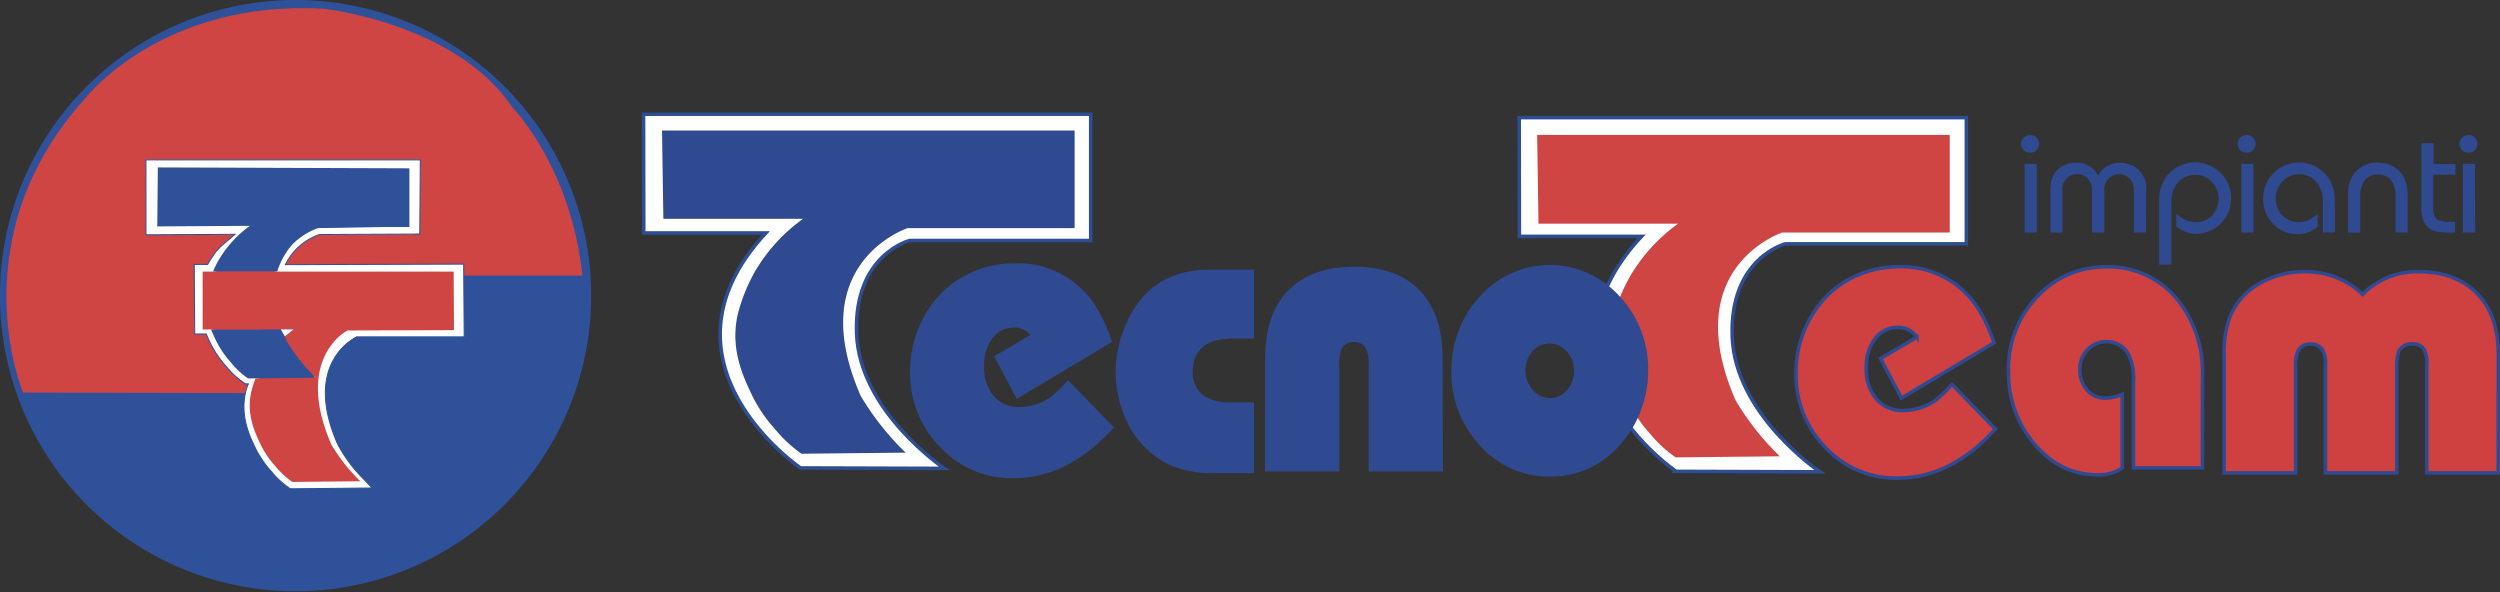
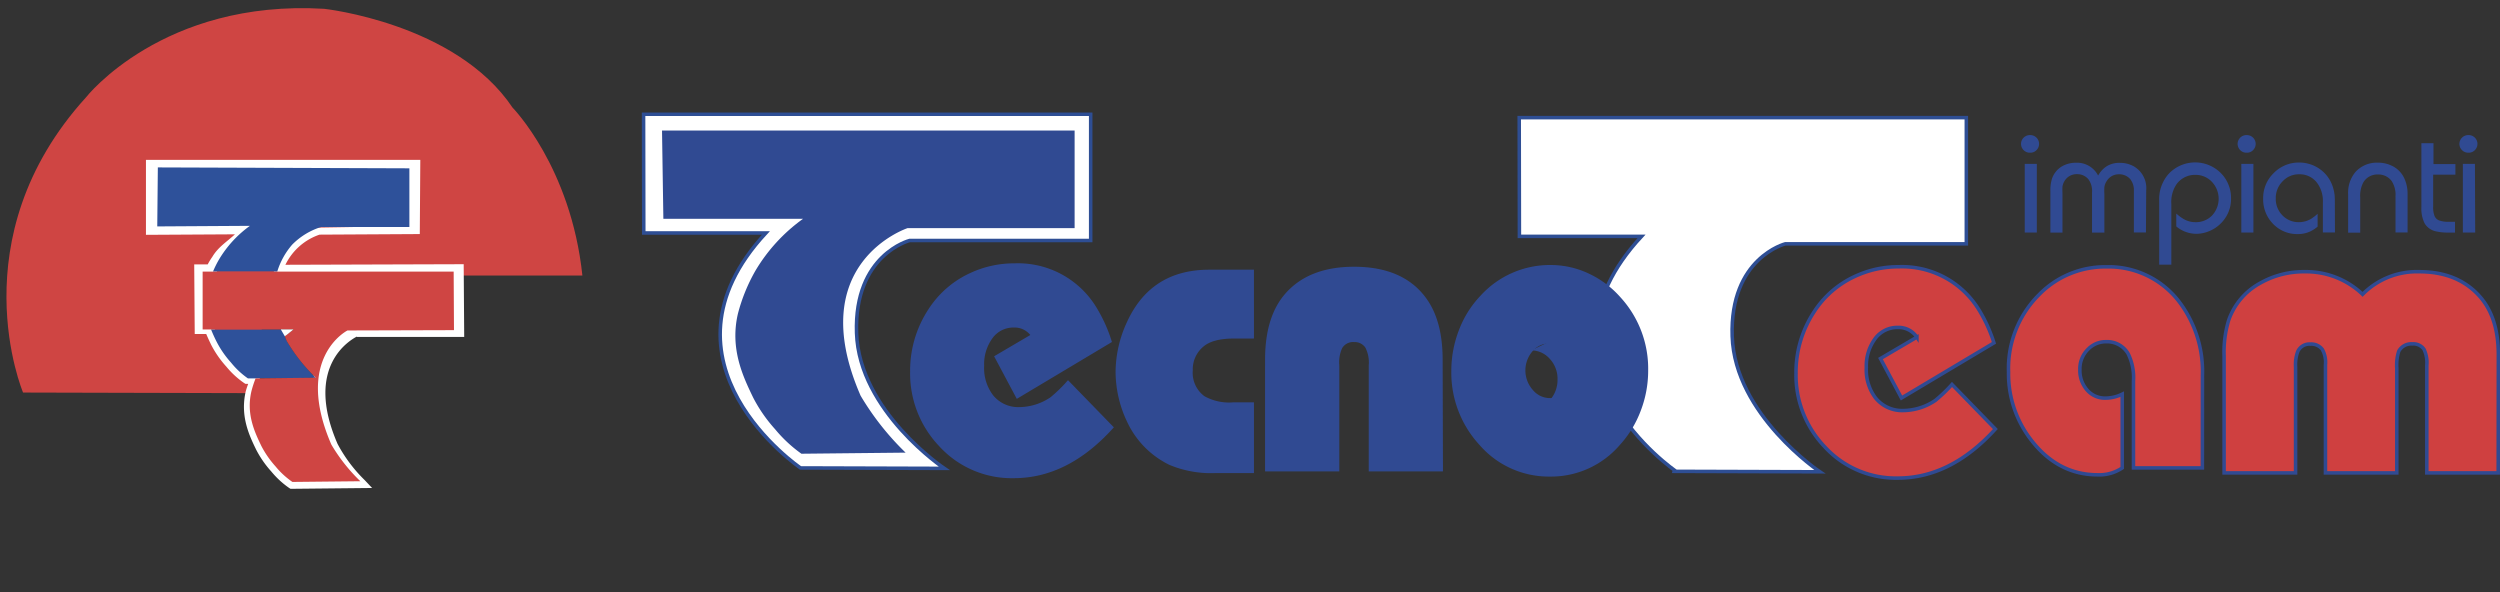
<svg xmlns="http://www.w3.org/2000/svg" id="Livello_1" data-name="Livello 1" viewBox="0 0 389 92.17">
  <rect x="0" y="0" width="389" height="92.17" fill="#333333" stroke="none" />
  <defs>
    <style>.cls-1{fill:#2e519a;}.cls-2{fill:#cf4543;}.cls-3{fill:#fff;}.cls-4,.cls-6,.cls-8{fill:none;stroke-miterlimit:10;}.cls-4{stroke:#2e519a;stroke-width:0.16px;}.cls-5{fill:#304a92;}.cls-6{stroke:#304a92;}.cls-6,.cls-8{stroke-width:0.55px;}.cls-7{fill:#cf4040;}.cls-8{stroke:#2e4e94;}</style>
  </defs>
-   <path class="cls-1" d="M98.67,50.2a46,46,0,1,1-46-46.08,46,46,0,0,1,46,46.08" transform="translate(-6.68 -4.12)" />
  <path class="cls-2" d="M10.27,65.2s-10.16-24,9.8-45.94C20.06,19.26,32,4,57.12,5.49c0,0,20.49,2.22,29.31,15.37,0,0,9.09,9.24,10.87,26.13H49.37L45.1,65.29Z" transform="translate(-6.68 -4.12)" />
  <path class="cls-3" d="M57.58,73.65a29,29,0,0,0,3.48,4.71l-8.75.09A13.27,13.27,0,0,1,50,76.28a14.55,14.55,0,0,1-2.12-3c-1-2.1-2.28-4.72-1.5-8.07h0a15.94,15.94,0,0,1,.62-1.9l.36-.93-2,0a13.14,13.14,0,0,1-2.31-2.17,14.51,14.51,0,0,1-2.12-3c-.3-.61-.61-1.28-.89-2l-.17-.42H38.82l-.12-7.63h1.4l.17-.41a15.34,15.34,0,0,1,.88-1.77,16.68,16.68,0,0,1,4.62-5l1.89-1.25-15.86.1,0-7.71H69.58l0,8.19L56,39.54l-.21,0a10.79,10.79,0,0,0-6.43,6.63l-.29.88H76.51l-.08,7.84-16.19.51-.31.27c-.08,0-8.47,3.91-2.36,18m4.64-17.12H78.91l-.08-11.32-27.74.09a9.19,9.19,0,0,1,5.31-4.69L72,40.54,72.08,29H29.39l0,11.66,13.85-.08c-1.33,1.21-2.63,2-3.52,3.5A10.4,10.4,0,0,0,39,45.26h-2.1l.08,10.83h1.79c.25.6.52,1.17.77,1.69a15.94,15.94,0,0,0,2.35,3.38,13.41,13.41,0,0,0,2.82,2.59l.17.1h.42A12.19,12.19,0,0,0,44.92,65h0c-.9,3.89.56,6.91,1.63,9.11a15.93,15.93,0,0,0,2.35,3.38,13.55,13.55,0,0,0,2.82,2.59l.17.1,12.69-.13-1.15-1.22a22.74,22.74,0,0,1-4.23-5.65c-5.27-12.15,2.07-16.19,3-16.69" transform="translate(-6.68 -4.12)" />
-   <path class="cls-4" d="M57.58,73.65a29,29,0,0,0,3.48,4.71l-8.75.09A13.27,13.27,0,0,1,50,76.28a14.55,14.55,0,0,1-2.12-3c-1-2.1-2.28-4.72-1.5-8.07h0a15.94,15.94,0,0,1,.62-1.9l.36-.93-2,0a13.14,13.14,0,0,1-2.31-2.17,14.51,14.51,0,0,1-2.12-3c-.3-.61-.61-1.28-.89-2l-.17-.42H38.82l-.12-7.63h1.4l.17-.41a15.34,15.34,0,0,1,.88-1.77,16.68,16.68,0,0,1,4.62-5l1.89-1.25-15.86.1,0-7.71H69.58l0,8.19L56,39.54l-.21,0a10.79,10.79,0,0,0-6.43,6.63l-.29.88H76.51l-.08,7.84-16.19.51-.31.27C59.86,55.73,51.48,59.61,57.58,73.65Zm4.64-17.12H78.91l-.08-11.32-27.74.09a9.19,9.19,0,0,1,5.31-4.69L72,40.54,72.08,29H29.39l0,11.66,13.85-.08c-1.33,1.21-2.63,2-3.52,3.5A10.4,10.4,0,0,0,39,45.26h-2.1l.08,10.83h1.79c.25.6.52,1.17.77,1.69a15.94,15.94,0,0,0,2.35,3.38,13.41,13.41,0,0,0,2.82,2.59l.17.1h.42A12.19,12.19,0,0,0,44.92,65h0c-.9,3.89.56,6.91,1.63,9.11a15.93,15.93,0,0,0,2.35,3.38,13.55,13.55,0,0,0,2.82,2.59l.17.1,12.69-.13-1.15-1.22a22.74,22.74,0,0,1-4.23-5.65C53.92,61.07,61.26,57,62.22,56.53Z" transform="translate(-6.68 -4.12)" />
  <path class="cls-1" d="M31.24,30.17l-.09,9.18,14.42-.09a17.37,17.37,0,0,0-4.83,5.27,16.07,16.07,0,0,0-.92,1.85l10,0a11.55,11.55,0,0,1,2.32-4.19,10.85,10.85,0,0,1,4.51-2.75H70.38l0-9.13Z" transform="translate(-6.68 -4.12)" />
  <path class="cls-1" d="M51.32,57.19c-.11-.25-.2-.49-.3-.74s-.28-.73-.41-1.09H39.51c.29.73.61,1.42.91,2a15.17,15.17,0,0,0,2.21,3.18A12.63,12.63,0,0,0,45.26,63h1.19l9.38-.09a27,27,0,0,1-4.51-5.7" transform="translate(-6.68 -4.12)" />
  <path class="cls-2" d="M60.74,55.54l16.58-.05-.05-9.11H38.21l0,9H52.41A12.31,12.31,0,0,0,51,56.45c.1.24.19.49.3.74a26.94,26.94,0,0,0,4.51,5.7L46.45,63a16.62,16.62,0,0,0-.65,2c-.83,3.55.51,6.36,1.55,8.52a15.11,15.11,0,0,0,2.21,3.18,12.58,12.58,0,0,0,2.62,2.41L62.75,79a26.91,26.91,0,0,1-4.51-5.7c-5.87-13.52,2.49-17.75,2.49-17.75" transform="translate(-6.68 -4.12)" />
  <path class="cls-3" d="M51,56.45s-.5-.85-.63-1.08h2Z" transform="translate(-6.68 -4.12)" />
  <g id="_Gruppo_" data-name="&lt;Gruppo&gt;">
    <g id="TecnoTeam">
      <path id="_Tracciato_" data-name="&lt;Tracciato&gt;" class="cls-5" d="M172.87,63.68l6.75,6.94q-6.93,7.63-15.2,7.63A15,15,0,0,1,153,73.34a16.13,16.13,0,0,1-4.43-11.41,17.09,17.09,0,0,1,2.82-9.56,15,15,0,0,1,6.36-5.51,15.89,15.89,0,0,1,6.81-1.49,14,14,0,0,1,12.38,6.55,23.08,23.08,0,0,1,2.43,5.29L165,65.8l-3.27-6.14,5.67-3.33a3.41,3.41,0,0,0-2.94-1.52,4.28,4.28,0,0,0-3.6,1.81,7.13,7.13,0,0,0-1.32,4.43,7.24,7.24,0,0,0,1.41,4.69,5.28,5.28,0,0,0,4.35,2,9.05,9.05,0,0,0,5-1.58,23.22,23.22,0,0,0,2.61-2.44" transform="translate(-6.68 -4.12)" />
      <path id="_Tracciato_2" data-name="&lt;Tracciato&gt;" class="cls-6" d="M172.87,63.68l6.75,6.94q-6.93,7.63-15.2,7.63A15,15,0,0,1,153,73.34a16.13,16.13,0,0,1-4.43-11.41,17.09,17.09,0,0,1,2.82-9.56,15,15,0,0,1,6.36-5.51,15.89,15.89,0,0,1,6.81-1.49,14,14,0,0,1,12.38,6.55,23.08,23.08,0,0,1,2.43,5.29L165,65.8l-3.27-6.14,5.67-3.33a3.41,3.41,0,0,0-2.94-1.52,4.28,4.28,0,0,0-3.6,1.81,7.13,7.13,0,0,0-1.32,4.43,7.24,7.24,0,0,0,1.41,4.69,5.28,5.28,0,0,0,4.35,2,9.05,9.05,0,0,0,5-1.58A23.22,23.22,0,0,0,172.87,63.68Z" transform="translate(-6.68 -4.12)" />
      <path id="_Tracciato_3" data-name="&lt;Tracciato&gt;" class="cls-7" d="M310.41,63.94l6.75,6.94q-6.93,7.63-15.2,7.63a15,15,0,0,1-11.39-4.91,16.13,16.13,0,0,1-4.43-11.41,17.1,17.1,0,0,1,2.82-9.56,15,15,0,0,1,6.36-5.51,15.87,15.87,0,0,1,6.81-1.49,14,14,0,0,1,12.38,6.55,23.08,23.08,0,0,1,2.43,5.29l-14.39,8.58-3.27-6.14,5.67-3.33A3.41,3.41,0,0,0,302,55.07a4.28,4.28,0,0,0-3.6,1.81,7.13,7.13,0,0,0-1.32,4.43A7.24,7.24,0,0,0,298.48,66a5.29,5.29,0,0,0,4.35,2,9.05,9.05,0,0,0,5-1.58,23.22,23.22,0,0,0,2.61-2.44" transform="translate(-6.68 -4.12)" />
      <path id="_Tracciato_4" data-name="&lt;Tracciato&gt;" class="cls-6" d="M310.41,63.94l6.75,6.94q-6.93,7.63-15.2,7.63a15,15,0,0,1-11.39-4.91,16.13,16.13,0,0,1-4.43-11.41,17.1,17.1,0,0,1,2.82-9.56,15,15,0,0,1,6.36-5.51,15.87,15.87,0,0,1,6.81-1.49,14,14,0,0,1,12.38,6.55,23.08,23.08,0,0,1,2.43,5.29l-14.39,8.58-3.27-6.14,5.67-3.33A3.41,3.41,0,0,0,302,55.07a4.28,4.28,0,0,0-3.6,1.81,7.13,7.13,0,0,0-1.32,4.43A7.24,7.24,0,0,0,298.48,66a5.29,5.29,0,0,0,4.35,2,9.05,9.05,0,0,0,5-1.58A23.22,23.22,0,0,0,310.41,63.94Z" transform="translate(-6.68 -4.12)" />
      <path id="_Tracciato_5" data-name="&lt;Tracciato&gt;" class="cls-5" d="M201.52,67V77.45h-5.6a16.54,16.54,0,0,1-7.13-1.23,13.73,13.73,0,0,1-6.48-6.58A17.88,17.88,0,0,1,180.54,62a18.37,18.37,0,0,1,1.74-7.64q3.64-8,12.55-8h6.69V56.52h-2.84c-2.22,0-3.86.43-4.88,1.28A4.87,4.87,0,0,0,192,61.74,4.8,4.8,0,0,0,193.94,66a8.14,8.14,0,0,0,4.64,1Z" transform="translate(-6.68 -4.12)" />
      <path id="_Tracciato_6" data-name="&lt;Tracciato&gt;" class="cls-6" d="M201.52,67V77.45h-5.6a16.54,16.54,0,0,1-7.13-1.23,13.73,13.73,0,0,1-6.48-6.58A17.88,17.88,0,0,1,180.54,62a18.37,18.37,0,0,1,1.74-7.64q3.64-8,12.55-8h6.69V56.52h-2.84c-2.22,0-3.86.43-4.88,1.28A4.87,4.87,0,0,0,192,61.74,4.8,4.8,0,0,0,193.94,66a8.14,8.14,0,0,0,4.64,1Z" transform="translate(-6.68 -4.12)" />
      <path id="_Tracciato_7" data-name="&lt;Tracciato&gt;" class="cls-5" d="M230.93,77.19h-11V61a5.4,5.4,0,0,0-.56-2.93,2.29,2.29,0,0,0-2-1,2.25,2.25,0,0,0-2.11,1.12A5.68,5.68,0,0,0,214.8,61V77.19h-11V60.08q0-6.58,3.09-10.1,3.58-4.08,10.49-4.08,7.53,0,11,4.8,2.5,3.43,2.5,9.38Z" transform="translate(-6.68 -4.12)" />
      <path id="_Tracciato_8" data-name="&lt;Tracciato&gt;" class="cls-6" d="M230.93,77.19h-11V61a5.4,5.4,0,0,0-.56-2.93,2.29,2.29,0,0,0-2-1,2.25,2.25,0,0,0-2.11,1.12A5.68,5.68,0,0,0,214.8,61V77.19h-11V60.08q0-6.58,3.09-10.1,3.58-4.08,10.49-4.08,7.53,0,11,4.8,2.5,3.43,2.5,9.38Z" transform="translate(-6.68 -4.12)" />
      <path id="_Tracciato_9" data-name="&lt;Tracciato&gt;" class="cls-7" d="M349.37,76.93H338.65V63.4a8.34,8.34,0,0,0-.83-4.24,3.78,3.78,0,0,0-3.44-1.87,3.83,3.83,0,0,0-2.78,1.15,4.26,4.26,0,0,0-1.29,3.21,4.57,4.57,0,0,0,1.17,3.21,3.65,3.65,0,0,0,2.75,1.21,6.07,6.07,0,0,0,2.67-.62V76.93A6.39,6.39,0,0,1,333.07,78q-6.16,0-10.34-5.42A16.82,16.82,0,0,1,319.21,62a16.19,16.19,0,0,1,4.72-12,14.37,14.37,0,0,1,10.51-4.36A13.8,13.8,0,0,1,346,51.4a17.94,17.94,0,0,1,3.38,11.16Z" transform="translate(-6.68 -4.12)" />
      <path id="_Tracciato_10" data-name="&lt;Tracciato&gt;" class="cls-6" d="M349.37,76.93H338.65V63.4a8.34,8.34,0,0,0-.83-4.24,3.78,3.78,0,0,0-3.44-1.87,3.83,3.83,0,0,0-2.78,1.15,4.26,4.26,0,0,0-1.29,3.21,4.57,4.57,0,0,0,1.17,3.21,3.65,3.65,0,0,0,2.75,1.21,6.07,6.07,0,0,0,2.67-.62V76.93A6.39,6.39,0,0,1,333.07,78q-6.16,0-10.34-5.42A16.82,16.82,0,0,1,319.21,62a16.19,16.19,0,0,1,4.72-12,14.37,14.37,0,0,1,10.51-4.36A13.8,13.8,0,0,1,346,51.4a17.94,17.94,0,0,1,3.38,11.16Z" transform="translate(-6.68 -4.12)" />
      <path id="_Tracciato_11" data-name="&lt;Tracciato&gt;" class="cls-7" d="M395.4,77.7H384.29V61a4.9,4.9,0,0,0-.42-2.5,2,2,0,0,0-1.84-.87,2.21,2.21,0,0,0-2.11,1.15,7.18,7.18,0,0,0-.3,2.62V77.7H368.52V60.9a4.11,4.11,0,0,0-.48-2.4,2.14,2.14,0,0,0-1.84-.84,2,2,0,0,0-2,1.18,6,6,0,0,0-.33,2.37V77.7H352.75V59.56a17.32,17.32,0,0,1,.71-5.61,10.52,10.52,0,0,1,4.9-5.77,13.74,13.74,0,0,1,7-1.78,12.72,12.72,0,0,1,8.94,3.52,11.87,11.87,0,0,1,8.82-3.52q6.06,0,9.48,3.93,2.82,3.24,2.82,9Z" transform="translate(-6.68 -4.12)" />
      <path id="_Tracciato_12" data-name="&lt;Tracciato&gt;" class="cls-6" d="M395.4,77.7H384.29V61a4.9,4.9,0,0,0-.42-2.5,2,2,0,0,0-1.84-.87,2.21,2.21,0,0,0-2.11,1.15,7.18,7.18,0,0,0-.3,2.62V77.7H368.52V60.9a4.11,4.11,0,0,0-.48-2.4,2.14,2.14,0,0,0-1.84-.84,2,2,0,0,0-2,1.18,6,6,0,0,0-.33,2.37V77.7H352.75V59.56a17.32,17.32,0,0,1,.71-5.61,10.52,10.52,0,0,1,4.9-5.77,13.74,13.74,0,0,1,7-1.78,12.72,12.72,0,0,1,8.94,3.52,11.87,11.87,0,0,1,8.82-3.52q6.06,0,9.48,3.93,2.82,3.24,2.82,9Z" transform="translate(-6.68 -4.12)" />
      <path id="_Tracciato_13" data-name="&lt;Tracciato&gt;" class="cls-3" d="M243.07,22.42h69.57V42.06H284.47s-8.66,2.19-8.26,14.39,13.64,21.08,13.64,21.08l-22.37-.07S243.41,61.09,262.1,40.9h-19Z" transform="translate(-6.68 -4.12)" />
      <path id="_Tracciato_14" data-name="&lt;Tracciato&gt;" class="cls-8" d="M243.07,22.42h69.57V42.06H284.47s-8.66,2.19-8.26,14.39,13.64,21.08,13.64,21.08l-22.37-.07S243.41,61.09,262.1,40.9h-19Z" transform="translate(-6.68 -4.12)" />
      <path id="_Tracciato_15" data-name="&lt;Tracciato&gt;" class="cls-3" d="M106.82,21.9h69.57V41.54H148.22s-8.66,2.19-8.26,14.39S153.61,77,153.61,77l-22.37-.07s-24.08-16.37-5.39-36.56h-19Z" transform="translate(-6.68 -4.12)" />
      <path id="_Tracciato_16" data-name="&lt;Tracciato&gt;" class="cls-8" d="M106.82,21.9h69.57V41.54H148.22s-8.66,2.19-8.26,14.39S153.61,77,153.61,77l-22.37-.07s-24.08-16.37-5.39-36.56h-19Z" transform="translate(-6.68 -4.12)" />
      <path id="_Tracciato_17" data-name="&lt;Tracciato&gt;" class="cls-5" d="M109.69,24.43h64.2V39.62h-26S131.58,45,140.59,65.69a42.35,42.35,0,0,0,7,8.86l-16.21.17a21.34,21.34,0,0,1-4.1-3.82A23.17,23.17,0,0,1,123.88,66c-1.6-3.31-3.65-7.62-2.38-13.07a27.22,27.22,0,0,1,2.72-6.68,26.72,26.72,0,0,1,7.41-8.08H109.9Z" transform="translate(-6.68 -4.12)" />
-       <path id="_Tracciato_18" data-name="&lt;Tracciato&gt;" class="cls-2" d="M245.86,25.12h64.2V40.3H284s-16.28,5.34-7.28,26.08a41.21,41.21,0,0,0,6.91,8.74l-16.21.17a19.24,19.24,0,0,1-4-3.7,23.15,23.15,0,0,1-3.39-4.88c-1.6-3.31-3.65-7.62-2.38-13.07A27.22,27.22,0,0,1,260.39,47a26.72,26.72,0,0,1,7.41-8.08H246.07Z" transform="translate(-6.68 -4.12)" />
-       <path id="_Tracciato_composto_" data-name="&lt;Tracciato composto&gt;" class="cls-5" d="M247.75,57.29a3.65,3.65,0,0,0-2.8,1.28A4.85,4.85,0,0,0,245,65a3.71,3.71,0,0,0,2.88,1.34A3.66,3.66,0,0,0,250.72,65a4.71,4.71,0,0,0,1.15-3.18,4.54,4.54,0,0,0-1.21-3.21,3.83,3.83,0,0,0-2.91-1.31M248,45.63a13.59,13.59,0,0,1,5.72,1.28,14.75,14.75,0,0,1,4.87,3.62,16.18,16.18,0,0,1,4.27,11.25,17.14,17.14,0,0,1-1.14,6.16,16.22,16.22,0,0,1-3.24,5.28A13.82,13.82,0,0,1,247.86,78a14,14,0,0,1-10.79-4.86,16.3,16.3,0,0,1-4.29-11.28,17.3,17.3,0,0,1,1.17-6.28,15.57,15.57,0,0,1,3.29-5.25A14.32,14.32,0,0,1,248,45.63" transform="translate(-6.68 -4.12)" />
+       <path id="_Tracciato_composto_" data-name="&lt;Tracciato composto&gt;" class="cls-5" d="M247.75,57.29a3.65,3.65,0,0,0-2.8,1.28A4.85,4.85,0,0,0,245,65a3.71,3.71,0,0,0,2.88,1.34a4.71,4.71,0,0,0,1.15-3.18,4.54,4.54,0,0,0-1.21-3.21,3.83,3.83,0,0,0-2.91-1.31M248,45.63a13.59,13.59,0,0,1,5.72,1.28,14.75,14.75,0,0,1,4.87,3.62,16.18,16.18,0,0,1,4.27,11.25,17.14,17.14,0,0,1-1.14,6.16,16.22,16.22,0,0,1-3.24,5.28A13.82,13.82,0,0,1,247.86,78a14,14,0,0,1-10.79-4.86,16.3,16.3,0,0,1-4.29-11.28,17.3,17.3,0,0,1,1.17-6.28,15.57,15.57,0,0,1,3.29-5.25A14.32,14.32,0,0,1,248,45.63" transform="translate(-6.68 -4.12)" />
      <path id="_Tracciato_composto_2" data-name="&lt;Tracciato composto&gt;" class="cls-6" d="M247.75,57.29a3.65,3.65,0,0,0-2.8,1.28A4.85,4.85,0,0,0,245,65a3.71,3.71,0,0,0,2.88,1.34A3.66,3.66,0,0,0,250.72,65a4.71,4.71,0,0,0,1.15-3.18,4.54,4.54,0,0,0-1.21-3.21A3.83,3.83,0,0,0,247.75,57.29ZM248,45.63a13.59,13.59,0,0,1,5.72,1.28,14.75,14.75,0,0,1,4.87,3.62,16.18,16.18,0,0,1,4.27,11.25,17.14,17.14,0,0,1-1.14,6.16,16.22,16.22,0,0,1-3.24,5.28A13.82,13.82,0,0,1,247.86,78a14,14,0,0,1-10.79-4.86,16.3,16.3,0,0,1-4.29-11.28,17.3,17.3,0,0,1,1.17-6.28,15.57,15.57,0,0,1,3.29-5.25A14.32,14.32,0,0,1,248,45.63Z" transform="translate(-6.68 -4.12)" />
    </g>
    <g id="impianti">
      <path id="_Tracciato_composto_3" data-name="&lt;Tracciato composto&gt;" class="cls-5" d="M322.61,25.14a1.37,1.37,0,0,1,.95,2.34,1.32,1.32,0,0,1-1,.4,1.34,1.34,0,0,1-1-.4,1.36,1.36,0,0,1,0-1.94A1.37,1.37,0,0,1,322.61,25.14Zm1,15.16h-1.88V29.62h1.88Z" transform="translate(-6.68 -4.12)" />
      <path id="_Tracciato_composto_4" data-name="&lt;Tracciato composto&gt;" class="cls-5" d="M340.59,40.29h-1.88V33.88a2.76,2.76,0,0,0-.55-1.87,2.25,2.25,0,0,0-1.78-.77,2.16,2.16,0,0,0-1.86,1,2.25,2.25,0,0,0-.4,1,8.47,8.47,0,0,0,0,1.07v6H332.2V34.06a3.09,3.09,0,0,0-.53-2,2.22,2.22,0,0,0-1.8-.84,2.18,2.18,0,0,0-1.91,1,2.31,2.31,0,0,0-.36.95,8.86,8.86,0,0,0,0,1v6.14h-1.88V33.86a6,6,0,0,1,.27-2A3.6,3.6,0,0,1,327.53,30a4.37,4.37,0,0,1,2.2-.56,3.69,3.69,0,0,1,3.42,2,4,4,0,0,1,1.41-1.5,3.78,3.78,0,0,1,2-.48,4.35,4.35,0,0,1,2.17.56,3.9,3.9,0,0,1,1.9,3.72Z" transform="translate(-6.68 -4.12)" />
      <path id="_Tracciato_composto_5" data-name="&lt;Tracciato composto&gt;" class="cls-5" d="M342.65,45.3V35.37a5.93,5.93,0,0,1,1.44-4.16,5.65,5.65,0,0,1,8.23-.08A5.47,5.47,0,0,1,353.83,35a5.31,5.31,0,0,1-1.58,3.87,5.46,5.46,0,0,1-1.78,1.2,5.26,5.26,0,0,1-2.07.43,4.86,4.86,0,0,1-3.09-1.15v-2a7.1,7.1,0,0,0,1,.76,3.61,3.61,0,0,0,1.95.58,3.51,3.51,0,0,0,2.58-1,3.82,3.82,0,0,0,.08-5.2,3.45,3.45,0,0,0-2.64-1.16,3.52,3.52,0,0,0-3,1.56,5,5,0,0,0-.74,3V45.3Z" transform="translate(-6.68 -4.12)" />
      <path id="_Tracciato_composto_6" data-name="&lt;Tracciato composto&gt;" class="cls-5" d="M356.31,25.14a1.37,1.37,0,0,1,.95,2.34,1.32,1.32,0,0,1-1,.4,1.34,1.34,0,0,1-1-.4,1.36,1.36,0,0,1,0-1.94A1.37,1.37,0,0,1,356.31,25.14Zm1,15.16h-1.88V29.62h1.88Z" transform="translate(-6.68 -4.12)" />
      <path id="_Tracciato_composto_7" data-name="&lt;Tracciato composto&gt;" class="cls-5" d="M370,40.29h-1.88V35.61a4.74,4.74,0,0,0-.95-3.1,3.36,3.36,0,0,0-2.75-1.27,3.41,3.41,0,0,0-2.55,1.08A3.66,3.66,0,0,0,360.79,35a3.6,3.6,0,0,0,1,2.59,3.47,3.47,0,0,0,2.59,1.1,3.73,3.73,0,0,0,1.92-.53,7.49,7.49,0,0,0,1-.77v2a5.88,5.88,0,0,1-1,.67,4.45,4.45,0,0,1-2.1.48,5.15,5.15,0,0,1-3.93-1.69A5.42,5.42,0,0,1,358.83,35a5.35,5.35,0,0,1,1.59-3.9,5.45,5.45,0,0,1,4-1.69,5.56,5.56,0,0,1,2.91.81,5.33,5.33,0,0,1,2.11,2.39,6.26,6.26,0,0,1,.54,2.65Z" transform="translate(-6.68 -4.12)" />
      <path id="_Tracciato_composto_8" data-name="&lt;Tracciato composto&gt;" class="cls-5" d="M381.3,40.29h-1.88V34.68a3.93,3.93,0,0,0-.61-2.41,2.56,2.56,0,0,0-2.13-1,2.53,2.53,0,0,0-2.25,1.2,4.39,4.39,0,0,0-.5,2.35v5.5h-1.88v-6a5,5,0,0,1,1.14-3.44,4.47,4.47,0,0,1,3.48-1.45,4.91,4.91,0,0,1,2.5.65,4,4,0,0,1,1.71,2,5.74,5.74,0,0,1,.42,2.21Z" transform="translate(-6.68 -4.12)" />
      <path id="_Tracciato_composto_9" data-name="&lt;Tracciato composto&gt;" class="cls-5" d="M385.28,31.3v5a3.68,3.68,0,0,0,.17,1.3,1.29,1.29,0,0,0,.71.8,4.17,4.17,0,0,0,1.6.23h.92v1.68h-1a8.24,8.24,0,0,1-2-.2,2.69,2.69,0,0,1-1.71-1.2,5.06,5.06,0,0,1-.52-2.55V26.4h1.88v3.25h3.41V31.3Z" transform="translate(-6.68 -4.12)" />
      <path id="_Tracciato_composto_10" data-name="&lt;Tracciato composto&gt;" class="cls-5" d="M390.82,25.14a1.37,1.37,0,0,1,.95,2.34,1.32,1.32,0,0,1-1,.4,1.34,1.34,0,0,1-1-.4,1.36,1.36,0,0,1,0-1.94A1.37,1.37,0,0,1,390.82,25.14Zm1,15.16H389.9V29.62h1.88Z" transform="translate(-6.68 -4.12)" />
    </g>
  </g>
</svg>